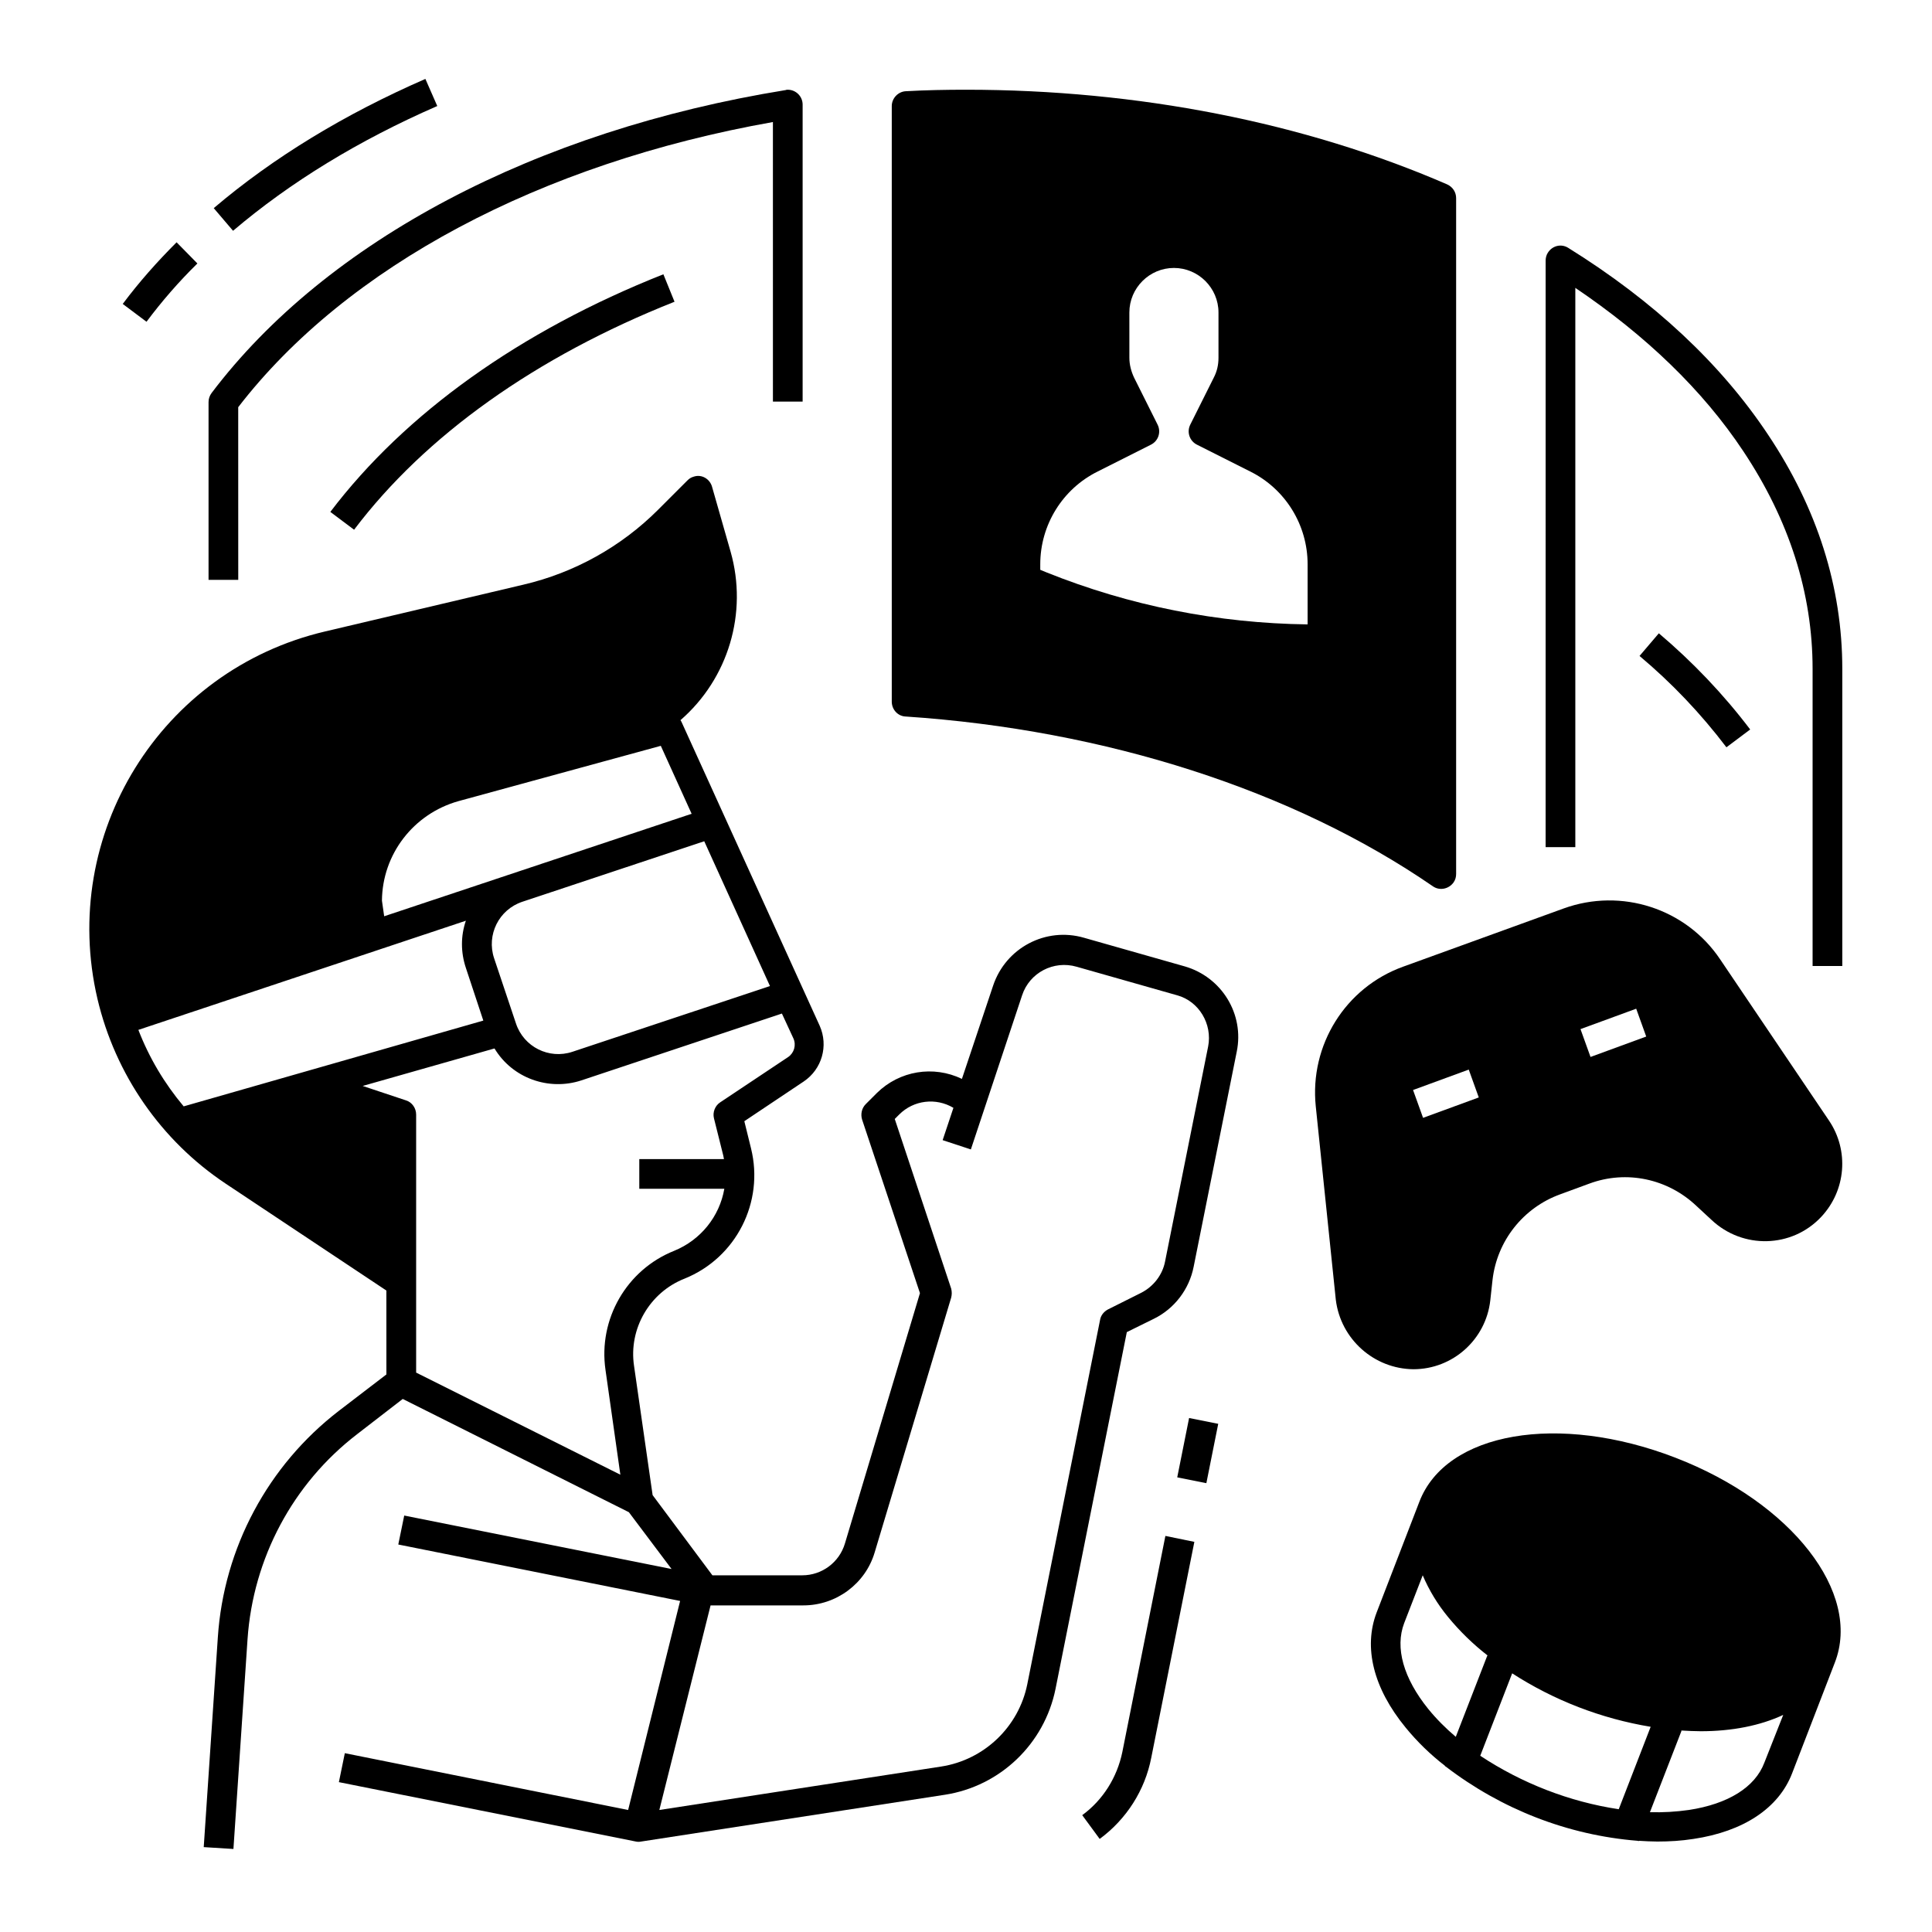
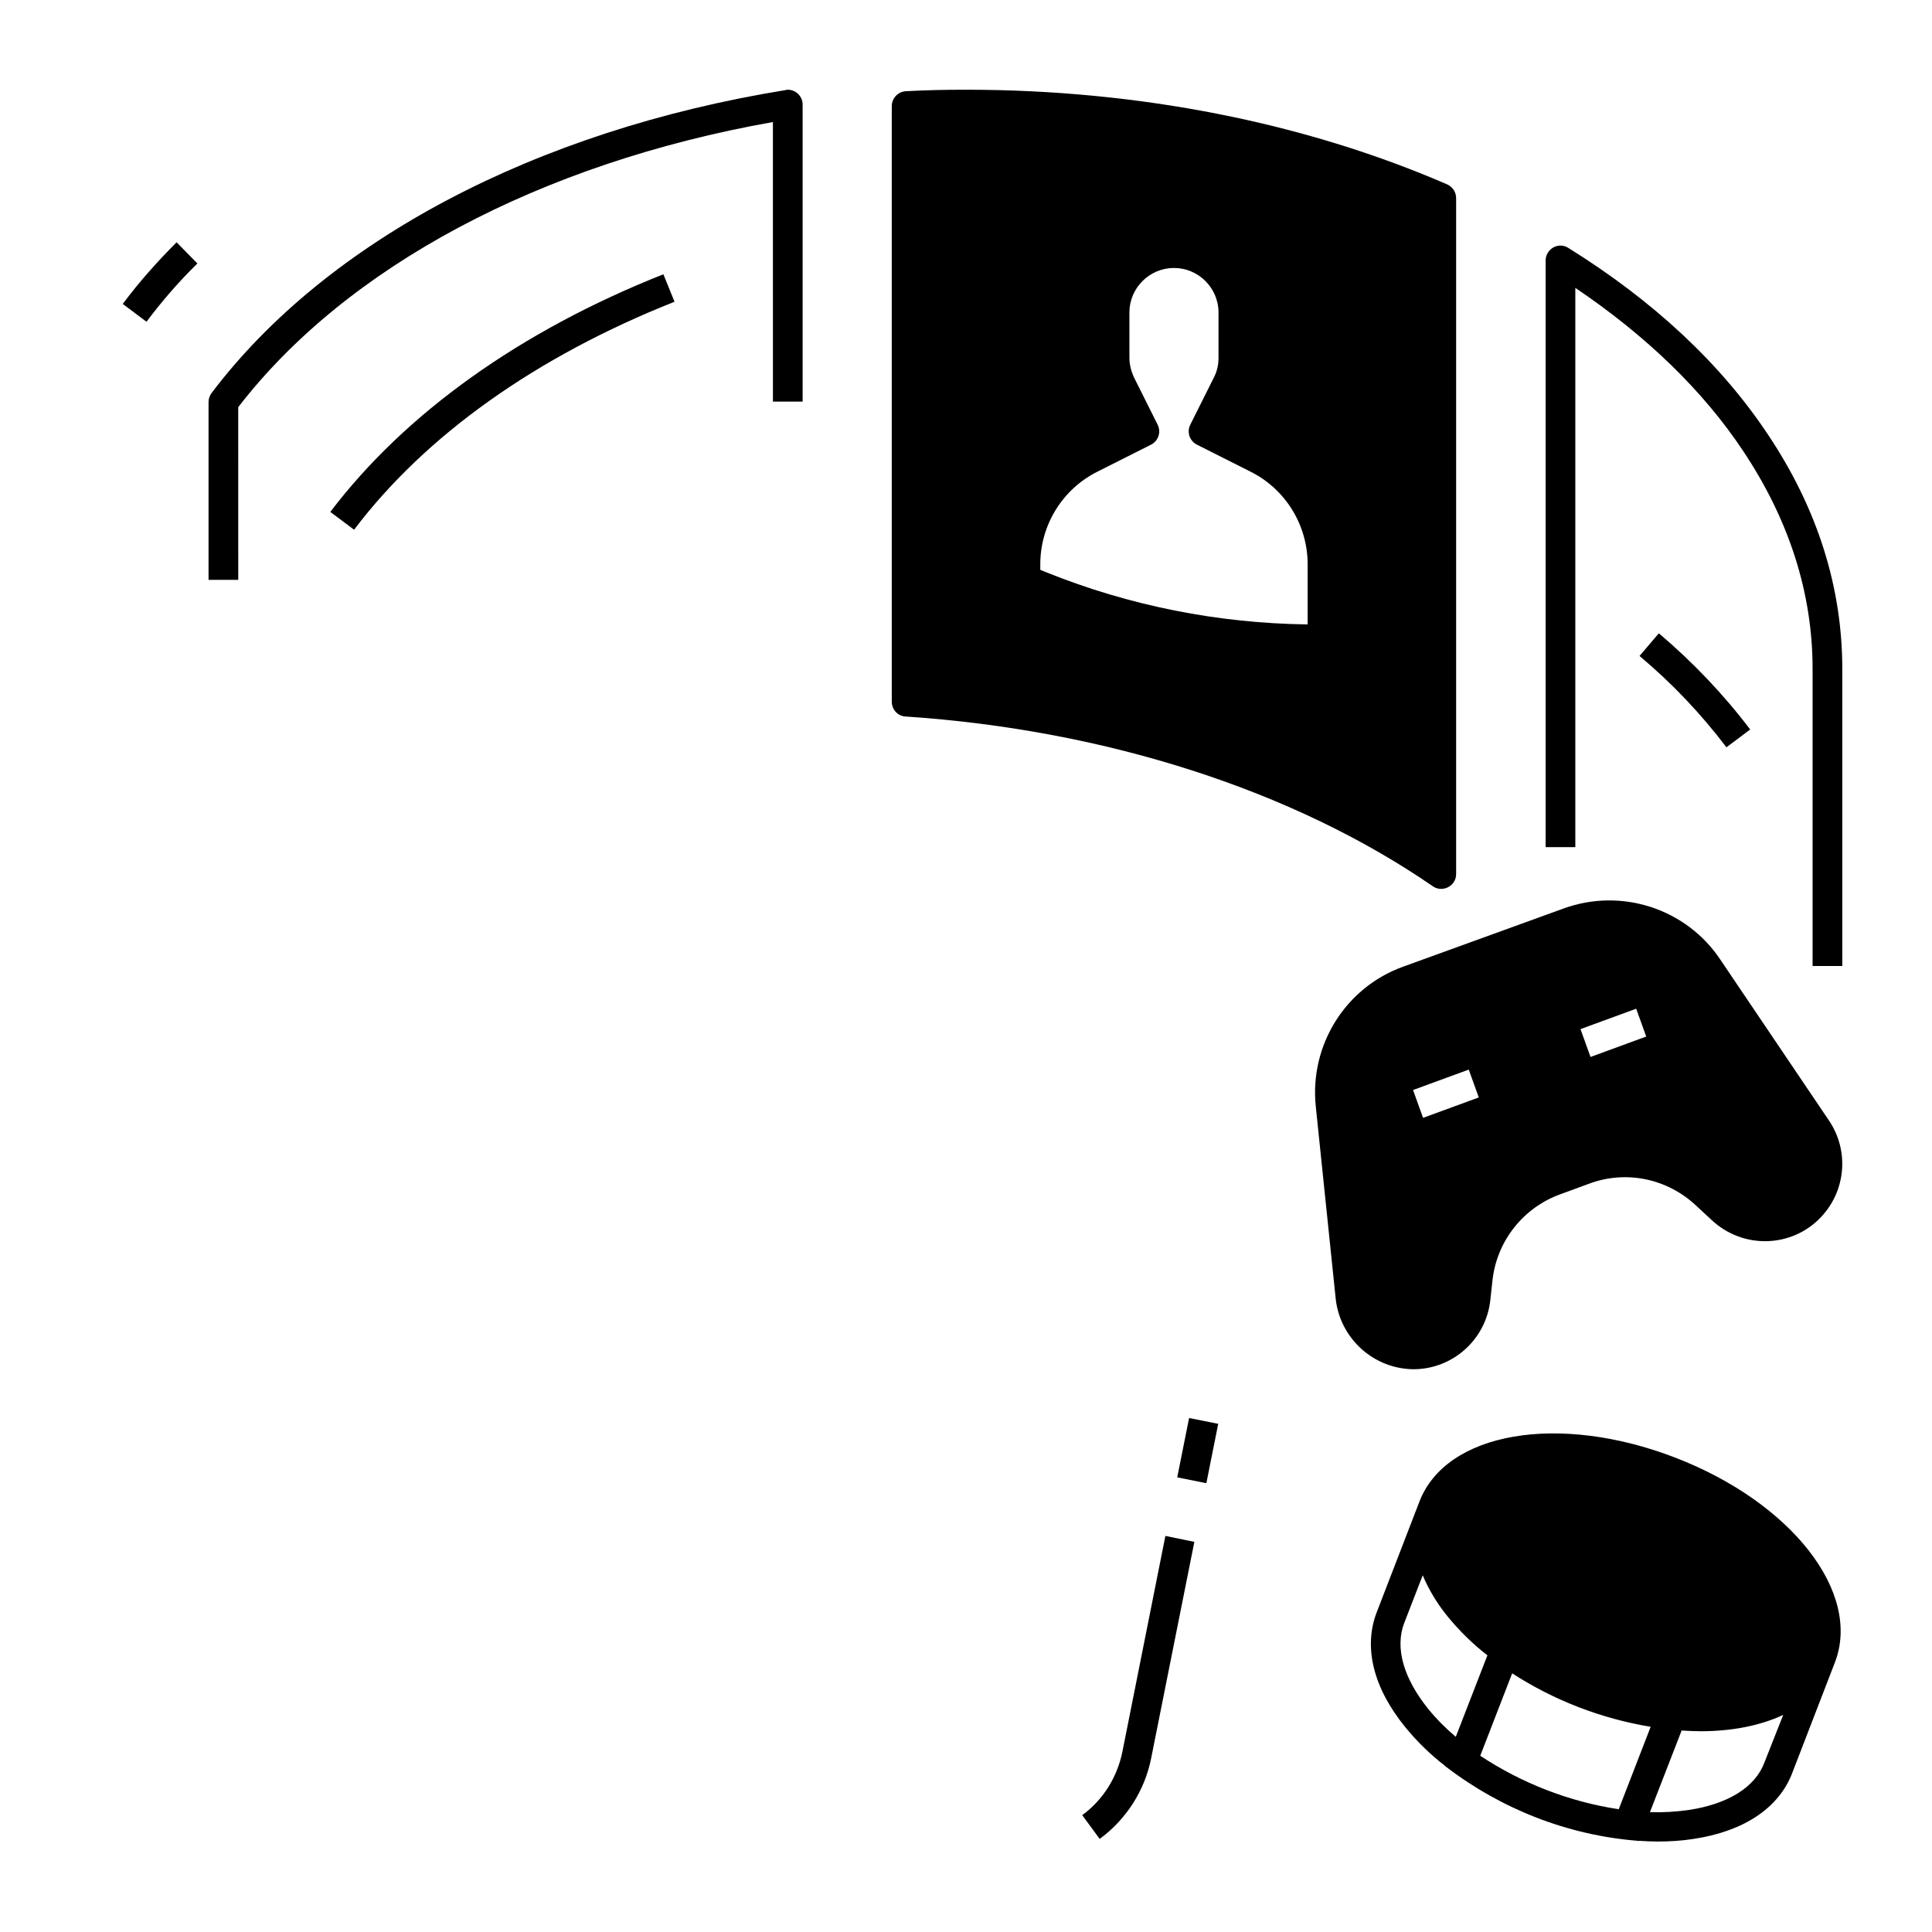
<svg xmlns="http://www.w3.org/2000/svg" fill="#000000" width="800px" height="800px" version="1.1" viewBox="144 144 512 512">
  <g>
-     <path d="m457.96 400.1-26.668-7.578c-10.137-2.953-20.762 2.656-24.109 12.695l-8.266 24.699c-7.578-3.641-16.531-2.164-22.535 3.738l-2.953 2.953c-1.082 1.082-1.379 2.656-0.984 4.035l15.352 46.051-19.875 66.32c-1.477 5.019-6.102 8.461-11.316 8.461h-23.812l-15.844-21.254-4.922-34.242c-1.477-9.84 4.133-19.484 13.383-23.125 13.676-5.512 21.156-20.27 17.613-34.539l-1.77-7.184 15.742-10.527c4.82-3.246 6.594-9.445 4.231-14.762l-36.605-80.492c-0.098-0.195-0.195-0.395-0.297-0.492 12.695-11.02 17.91-28.438 13.285-44.672l-4.922-17.219c-0.59-2.066-2.754-3.344-4.82-2.656-0.688 0.195-1.18 0.492-1.672 0.984l-7.773 7.773c-9.84 9.84-22.238 16.727-35.719 19.875l-52.547 12.398c-43.59 10.234-70.555 53.824-60.32 97.418 4.723 19.977 16.828 37.492 33.949 48.906l42.605 28.34 0.008 22.234-12.594 9.645c-18.793 14.465-30.504 36.309-32.078 60.023l-3.738 55.598 7.871 0.492 3.738-55.598c1.477-21.453 12.004-41.23 29.027-54.316l12.102-9.348 59.926 30.012 11.316 15.055-70.848-14.168-1.574 7.676 74.688 14.957-13.777 55.398-75.078-15.055-1.574 7.676 78.719 15.742c0.492 0.098 0.887 0.098 1.379 0l80.492-12.398c14.66-2.262 26.371-13.48 29.324-28.043l18.895-94.562 7.184-3.543c5.41-2.656 9.348-7.773 10.527-13.777l11.414-56.973c2.062-9.941-3.938-19.781-13.777-22.633zm-109.91 5.215-52.348 17.418c-6.199 2.066-12.891-1.277-14.957-7.477l-5.805-17.32c-2.066-6.199 1.277-12.891 7.477-14.957l48.215-16.039zm-82.559-49.004 53.629-14.66 8.168 18.008-81.477 27.16-0.59-4.133c0.098-12.305 8.363-23.027 20.27-26.375zm-72.816 80.887c-5.117-6.102-9.152-12.891-12.004-20.27l86.789-28.93c-1.379 4.035-1.379 8.363 0 12.496l4.625 13.973zm111.79 69.863 3.938 27.75-54.121-27.059v-68.391c0-1.672-1.082-3.246-2.656-3.738l-11.512-3.836 34.934-9.938c4.723 7.871 14.367 11.316 23.027 8.461l53.137-17.711 3.051 6.594c0.789 1.77 0.195 3.836-1.379 4.922l-18.008 12.004c-1.379 0.887-2.066 2.656-1.672 4.231l2.461 9.84c0.098 0.297 0.098 0.688 0.195 0.984l-22.441-0.004v7.871h22.535c-1.277 7.379-6.297 13.578-13.285 16.434-12.594 5.016-20.172 18.105-18.203 31.586zm159.7-85.707-11.414 56.973c-0.688 3.543-3.051 6.594-6.297 8.266l-8.855 4.43c-1.082 0.59-1.871 1.574-2.066 2.754l-19.285 96.531c-2.262 11.316-11.414 20.074-22.828 21.844l-74.688 11.512 13.578-54.219h24.602c8.66 0 16.434-5.707 18.895-14.07l20.27-67.504c0.195-0.789 0.195-1.574 0-2.363l-14.957-44.969 1.18-1.18c3.836-3.836 9.742-4.527 14.367-1.77l-2.856 8.562 7.477 2.461 13.578-40.836c1.969-6.004 8.363-9.348 14.465-7.578l26.668 7.578c5.707 1.574 9.348 7.574 8.168 13.578z" />
    <path d="m587.94 530.28c-30.898-11.906-60.715-6.789-67.797 11.711l-11.316 29.324c-3.543 9.25-0.887 20.074 7.676 30.504 3.051 3.738 6.594 7.184 10.43 10.137v0.098l0.195 0.098c14.762 11.316 32.375 18.203 50.871 19.68l0.297 0.098v-0.098c1.672 0.098 3.344 0.195 4.922 0.195 3.246 0 6.394-0.195 9.543-0.688 13.285-1.969 22.633-8.168 26.176-17.418l11.316-29.324c7.184-18.5-11.414-42.41-42.312-54.316zm-65.434 66.617c-6.594-8.168-8.855-16.234-6.394-22.73l4.922-12.695c1.672 3.938 3.938 7.676 6.691 11.02 3.148 3.836 6.691 7.281 10.629 10.332l-0.195-0.098-8.363 21.551c-2.664-2.262-5.125-4.723-7.289-7.379zm50.477 26.566c-13.086-1.969-25.684-6.887-36.703-14.168l8.461-21.844c11.121 7.184 23.617 12.004 36.703 14.168zm38.574-12.301c-2.461 6.496-9.645 10.922-19.977 12.496-3.445 0.492-6.887 0.688-10.332 0.59l8.363-21.551-0.098-0.098c1.77 0.098 3.543 0.195 5.215 0.195 8.266 0 15.742-1.477 21.844-4.328z" />
    <path d="m441.43 608.31c-1.379 6.691-5.117 12.695-10.629 16.727l4.625 6.297c7.086-5.215 12.004-12.891 13.676-21.551l11.414-57.172-7.676-1.574z" />
    <path d="m455.98 535.51 3.144-15.727 7.719 1.543-3.144 15.727z" />
-     <path d="m383.96 333.88c53.137 3.543 102.83 19.582 139.73 44.969 1.77 1.277 4.231 0.789 5.512-0.984 0.492-0.688 0.688-1.477 0.688-2.262v-179.09c0-1.574-0.887-2.953-2.363-3.641-37.883-16.434-81.965-25.094-127.52-25.094-5.312 0-10.629 0.098-15.941 0.395-2.066 0.098-3.738 1.871-3.738 3.938v157.84c0 2.062 1.574 3.832 3.641 3.934zm35.719-40.344c0-10.43 5.902-19.977 15.254-24.602l14.07-7.086c1.969-0.984 2.754-3.344 1.77-5.312l-6.199-12.398c-0.789-1.672-1.277-3.445-1.277-5.312l-0.004-12.008c0-6.496 5.312-11.809 11.809-11.809 6.496 0 11.809 5.312 11.809 11.809v12.004c0 1.871-0.395 3.641-1.277 5.312l-6.199 12.398c-0.984 1.969-0.195 4.328 1.77 5.312l14.07 7.086c9.348 4.625 15.254 14.168 15.254 24.602v15.941c-23.715-0.297-47.133-4.922-69.176-13.777l-1.672-0.688z" />
+     <path d="m383.96 333.88c53.137 3.543 102.83 19.582 139.73 44.969 1.77 1.277 4.231 0.789 5.512-0.984 0.492-0.688 0.688-1.477 0.688-2.262v-179.09c0-1.574-0.887-2.953-2.363-3.641-37.883-16.434-81.965-25.094-127.52-25.094-5.312 0-10.629 0.098-15.941 0.395-2.066 0.098-3.738 1.871-3.738 3.938v157.84c0 2.062 1.574 3.832 3.641 3.934m35.719-40.344c0-10.43 5.902-19.977 15.254-24.602l14.07-7.086c1.969-0.984 2.754-3.344 1.77-5.312l-6.199-12.398c-0.789-1.672-1.277-3.445-1.277-5.312l-0.004-12.008c0-6.496 5.312-11.809 11.809-11.809 6.496 0 11.809 5.312 11.809 11.809v12.004c0 1.871-0.395 3.641-1.277 5.312l-6.199 12.398c-0.984 1.969-0.195 4.328 1.77 5.312l14.07 7.086c9.348 4.625 15.254 14.168 15.254 24.602v15.941c-23.715-0.297-47.133-4.922-69.176-13.777l-1.672-0.688z" />
    <path d="m207.13 251.91c28.734-37.293 80.098-64.648 141.7-75.57l0.004 74.094h7.871v-78.719c0-2.164-1.77-3.938-3.938-3.938-0.195 0-0.395 0-0.59 0.098-66.223 10.727-121.62 39.953-152.12 80.297-0.492 0.688-0.789 1.477-0.789 2.363v47.133h7.871z" />
    <path d="m561.38 220.22c18.793 12.695 33.852 27.16 44.574 43.297 12.203 18.301 18.402 37.688 18.402 57.762v78.719h7.871v-78.719c0-21.648-6.594-42.508-19.68-62.09-12.496-18.793-30.309-35.426-52.938-49.496-1.871-1.18-4.231-0.59-5.41 1.277-0.395 0.59-0.59 1.379-0.59 2.066l-0.004 155.47h7.871v-148.29z" />
    <path d="m231.54 279.66 6.297 4.723c18.895-24.992 48.215-45.855 84.918-60.418l-2.953-7.281c-37.98 15.055-68.484 36.898-88.262 62.977z" />
    <path d="m583.61 311.83-5.117 6.004c8.562 7.184 16.234 15.254 23.027 24.207l6.297-4.723c-7.086-9.352-15.254-17.91-24.207-25.488z" />
    <path d="m196.31 213.82-5.512-5.609c-5.117 5.117-9.938 10.527-14.27 16.336l6.297 4.723c4.039-5.41 8.566-10.625 13.484-15.449z" />
-     <path d="m259.88 172.1-3.148-7.184c-21.453 9.348-40.344 20.859-56.09 34.242l5.117 6.004c15.156-12.887 33.359-24.008 54.121-33.062z" />
    <path d="m518.57 506.86c10.43 0 19.188-7.871 20.367-18.203l0.59-5.41c1.18-10.43 8.168-19.188 17.91-22.73l7.773-2.856c9.84-3.641 20.762-1.277 28.34 5.902l4.035 3.738c8.266 7.773 21.254 7.477 29.027-0.789 6.594-6.988 7.477-17.613 2.066-25.586l-28.832-42.707c-9.055-13.48-26.176-18.992-41.426-13.48l-42.605 15.449c-15.254 5.512-24.797 20.762-23.125 37l5.312 51.266c1.281 10.438 10.137 18.309 20.566 18.406zm59.039-95.543 2.656 7.379-14.762 5.41-2.656-7.379zm-44.375 16.137 2.656 7.379-14.762 5.41-2.656-7.379z" />
  </g>
</svg>